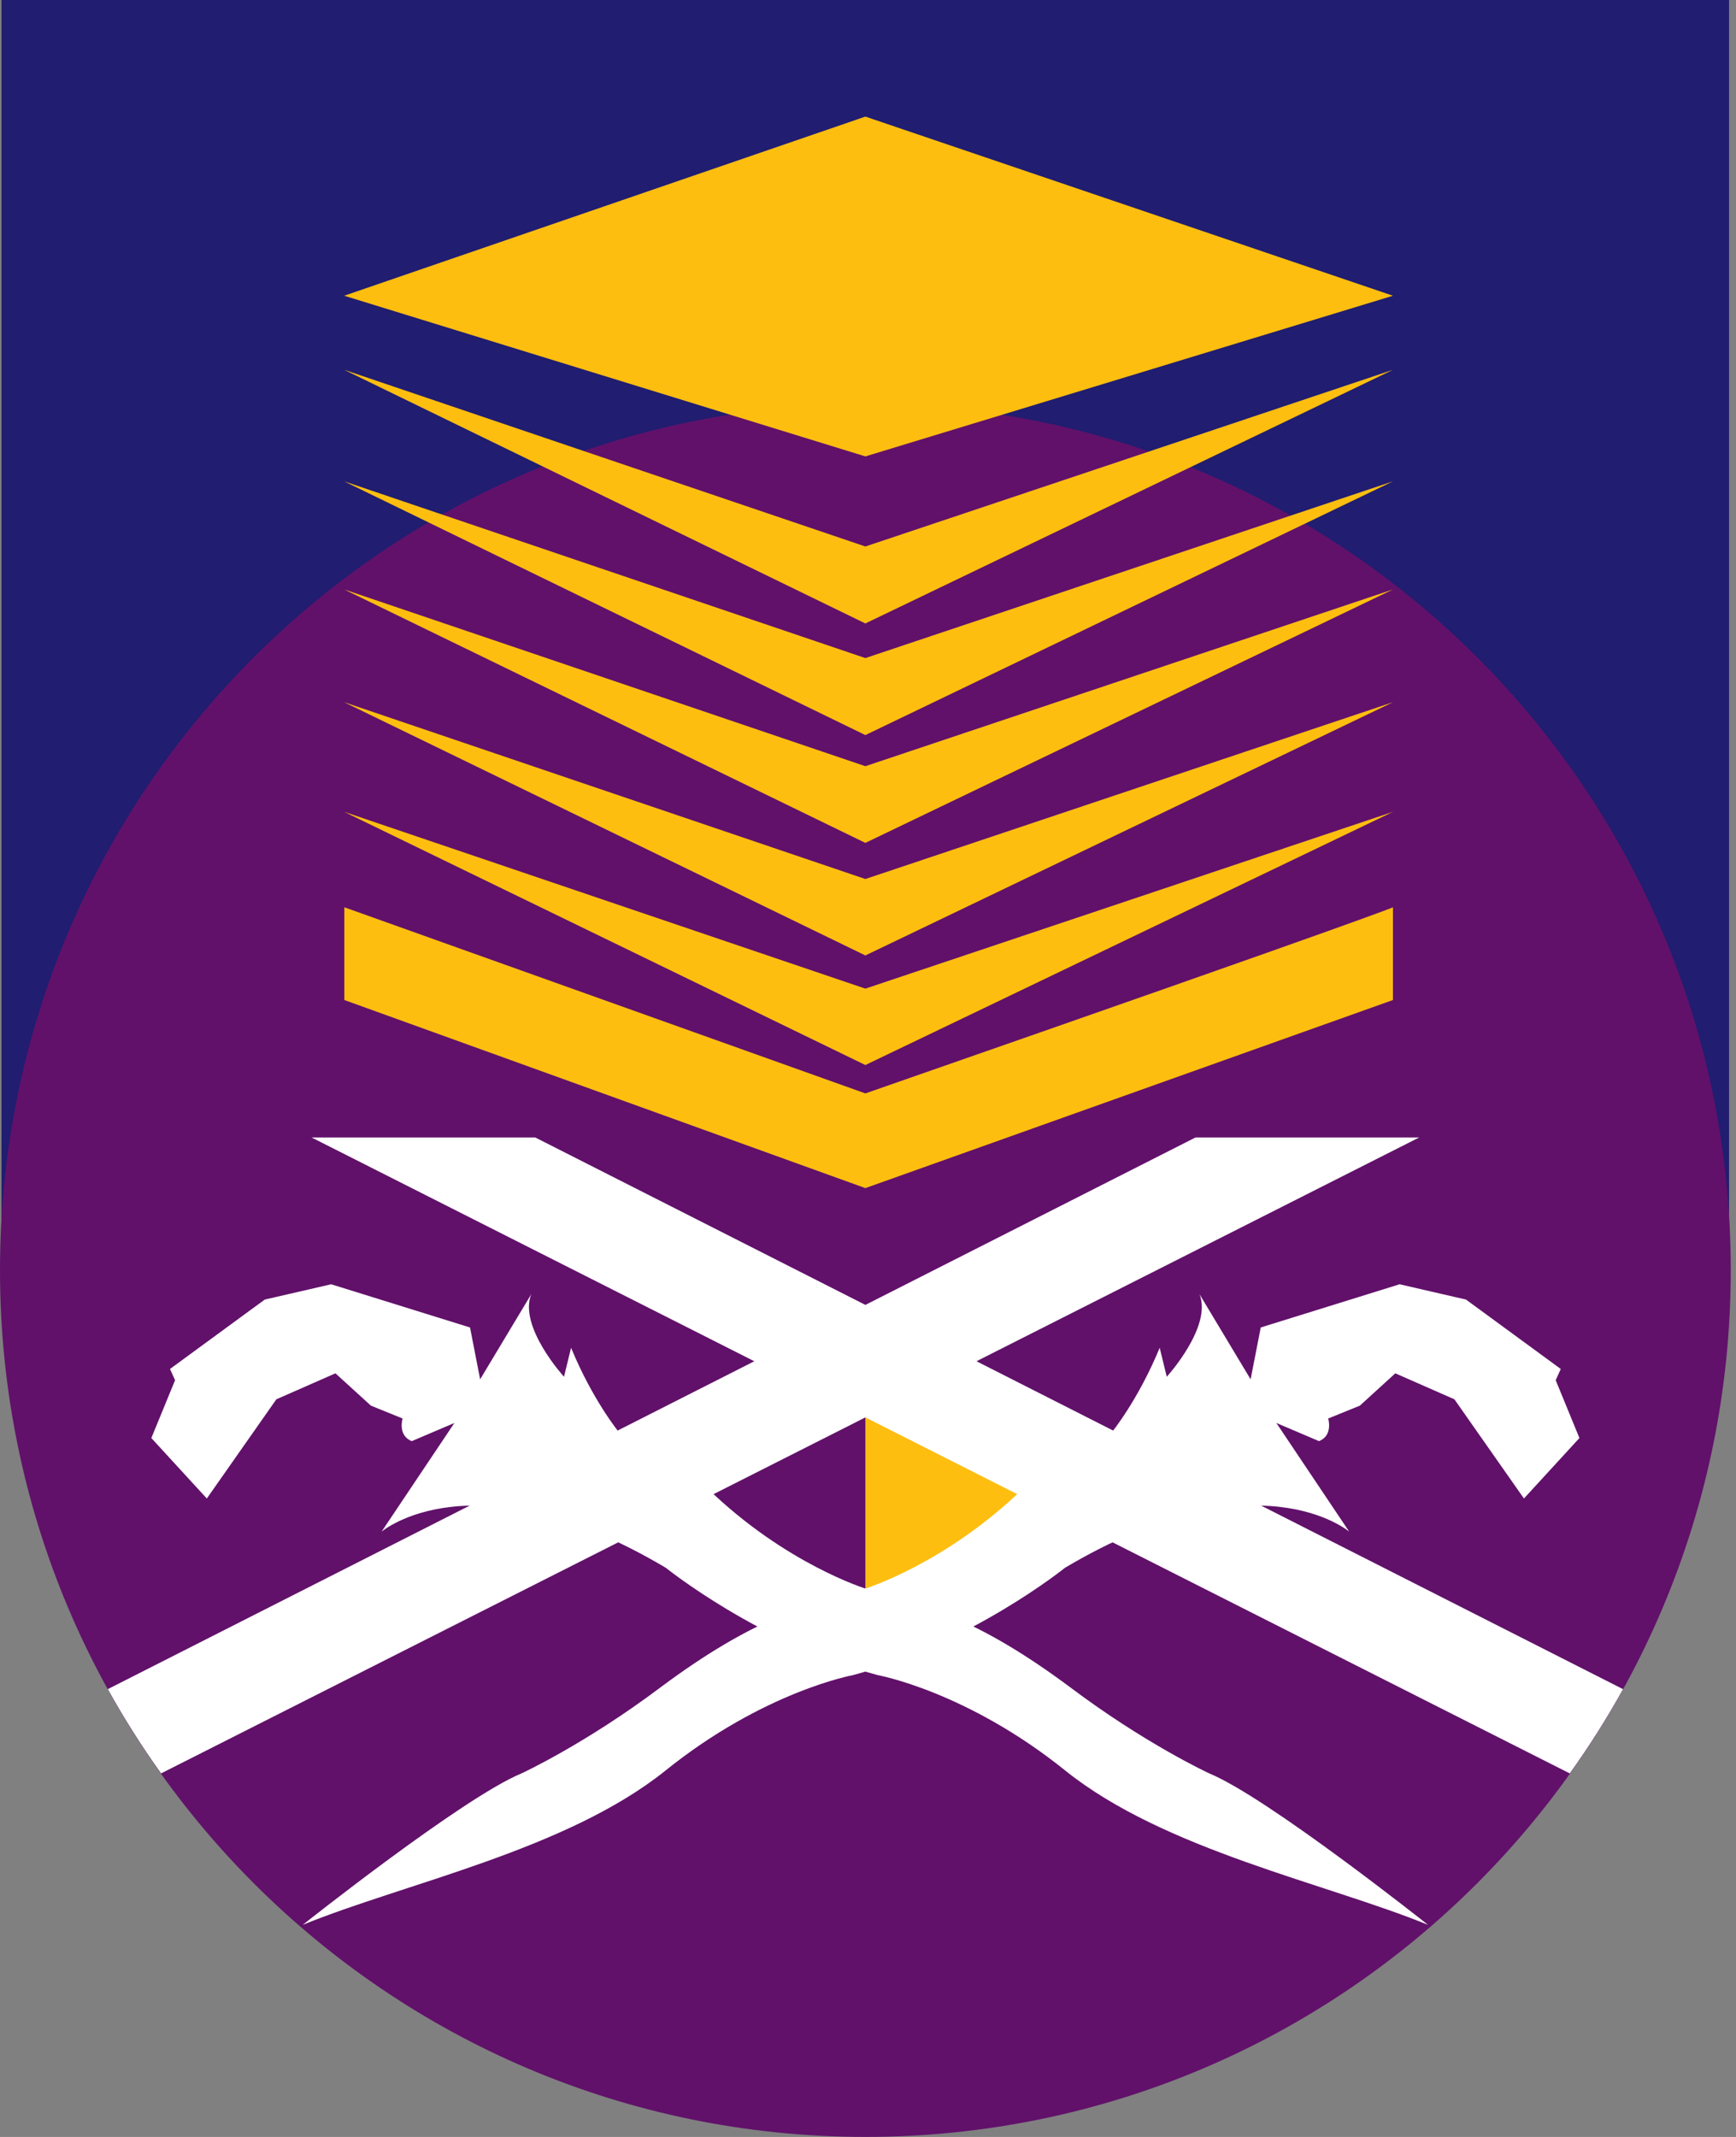
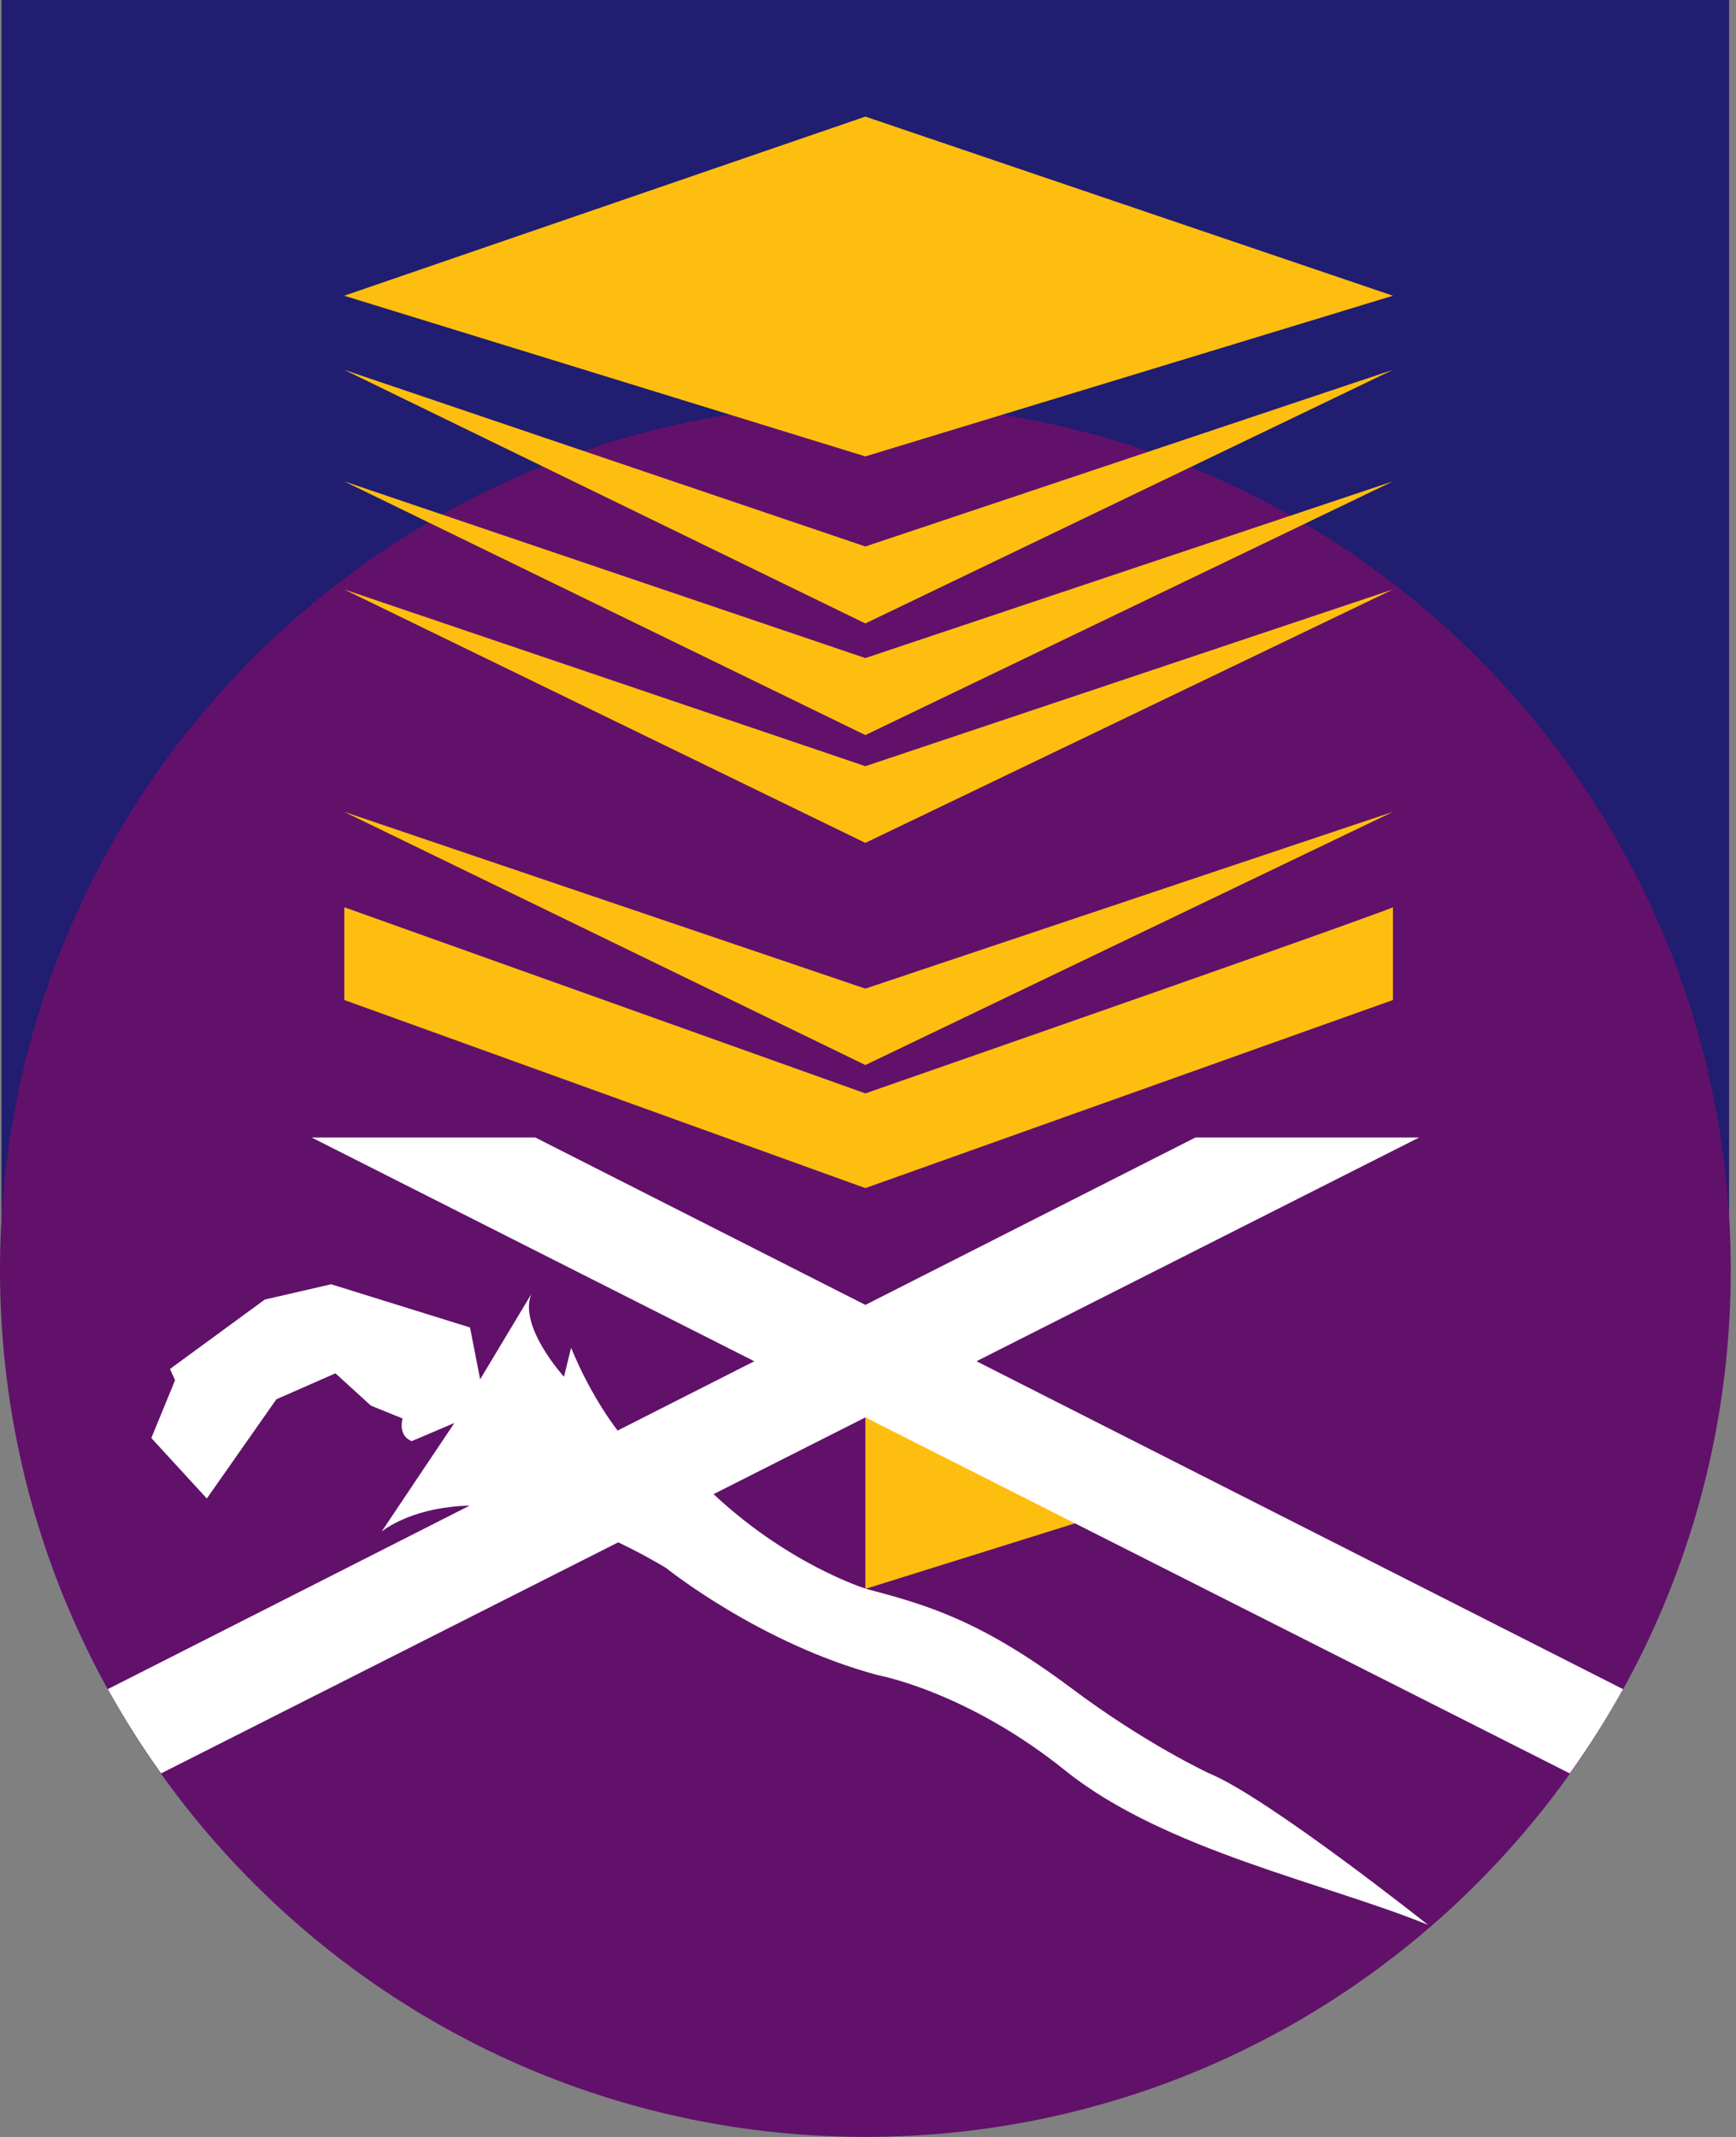
<svg xmlns="http://www.w3.org/2000/svg" width="52" height="64" viewBox="0 0 52 64" fill="none">
  <rect x="0" y="0" width="52" height="64" fill="#808080" stroke="none" />
  <path d="M0.045 0H51.793V38.902H0.045V0Z" fill="#211D70" />
  <path d="M25.923 63.999C40.247 63.999 51.843 52.378 51.843 38.038C51.843 23.702 40.247 12.102 25.923 12.102C11.609 12.101 0 23.701 0 38.038C0 52.377 11.609 63.999 25.923 63.999Z" fill="#61116A" />
  <path d="M25.921 42.447L33.823 45.116L25.921 47.586V42.447ZM10.31 24.314L25.921 31.897L41.724 24.314L25.921 29.609L10.31 24.314Z" fill="#FEBE10" />
-   <path d="M10.31 21.031L25.921 28.615L41.724 21.031L25.921 26.326L10.31 21.031Z" fill="#FEBE10" />
  <path d="M25.921 35.583L10.314 29.95V27.172L25.921 32.747C41.765 27.228 41.724 27.172 41.724 27.172V29.95L25.921 35.583ZM10.31 17.654L25.921 25.244L41.724 17.654L25.921 22.947L10.31 17.654Z" fill="#FEBE10" />
  <path d="M10.31 14.416L25.921 22.015L41.724 14.416L25.921 19.709L10.31 14.416Z" fill="#FEBE10" />
  <path d="M10.31 11.076L25.921 18.672L41.724 11.076L25.921 16.367L10.31 11.076Z" fill="#FEBE10" />
  <path d="M10.31 8.857L25.921 13.669L41.724 8.857L25.921 3.492L10.31 8.857Z" fill="#FEBE10" />
  <path d="M16.032 34.066H9.332L47.021 53.113C47.601 52.303 48.133 51.46 48.616 50.589L16.032 34.066Z" fill="white" />
  <path d="M35.811 34.066L3.23 50.588C3.713 51.459 4.245 52.302 4.825 53.112L42.511 34.066H35.811Z" fill="white" />
-   <path d="M37.461 41.31L37.764 39.757L41.924 38.463L43.912 38.921L46.751 41L46.599 41.336L47.31 43.068L45.648 44.879L43.565 41.908L41.795 41.13L40.733 42.098L39.785 42.483C39.785 42.483 39.939 42.992 39.509 43.161L38.232 42.617L40.414 45.872C40.414 45.872 37.67 43.529 31.899 46.955C31.899 46.955 29.093 49.219 25.549 50.169C25.549 50.169 22.879 50.653 19.924 53.035C16.963 55.408 12.12 56.402 9.07 57.647C9.07 57.647 13.871 53.833 15.619 53.113C15.619 53.113 17.521 52.237 19.788 50.533C22.534 48.486 24.14 48.055 25.891 47.586C25.891 47.586 28.312 46.848 30.657 44.569C30.657 44.569 32.853 43.349 33.306 42.892C33.306 42.892 34.092 41.932 34.737 40.365L34.949 41.233C34.949 41.233 36.321 39.729 35.929 38.759L37.461 41.31Z" fill="white" />
  <path d="M14.382 41.31L14.079 39.757L9.919 38.463L7.931 38.921L5.092 41L5.244 41.336L4.533 43.068L6.195 44.879L8.278 41.908L10.048 41.13L11.11 42.098L12.059 42.483C12.059 42.483 11.904 42.992 12.334 43.161L13.611 42.617L11.43 45.872C11.43 45.872 14.173 43.529 19.945 46.955C19.945 46.955 22.75 49.219 26.294 50.169C26.294 50.169 28.964 50.653 31.919 53.035C34.88 55.408 39.723 56.402 42.773 57.647C42.773 57.647 37.972 53.833 36.224 53.113C36.224 53.113 34.322 52.237 32.056 50.533C29.309 48.486 27.703 48.055 25.952 47.586C25.952 47.586 23.531 46.848 21.186 44.569C21.186 44.569 18.99 43.349 18.538 42.892C18.538 42.892 17.751 41.932 17.106 40.365L16.894 41.233C16.894 41.233 15.522 39.729 15.914 38.759L14.382 41.31Z" fill="white" />
</svg>